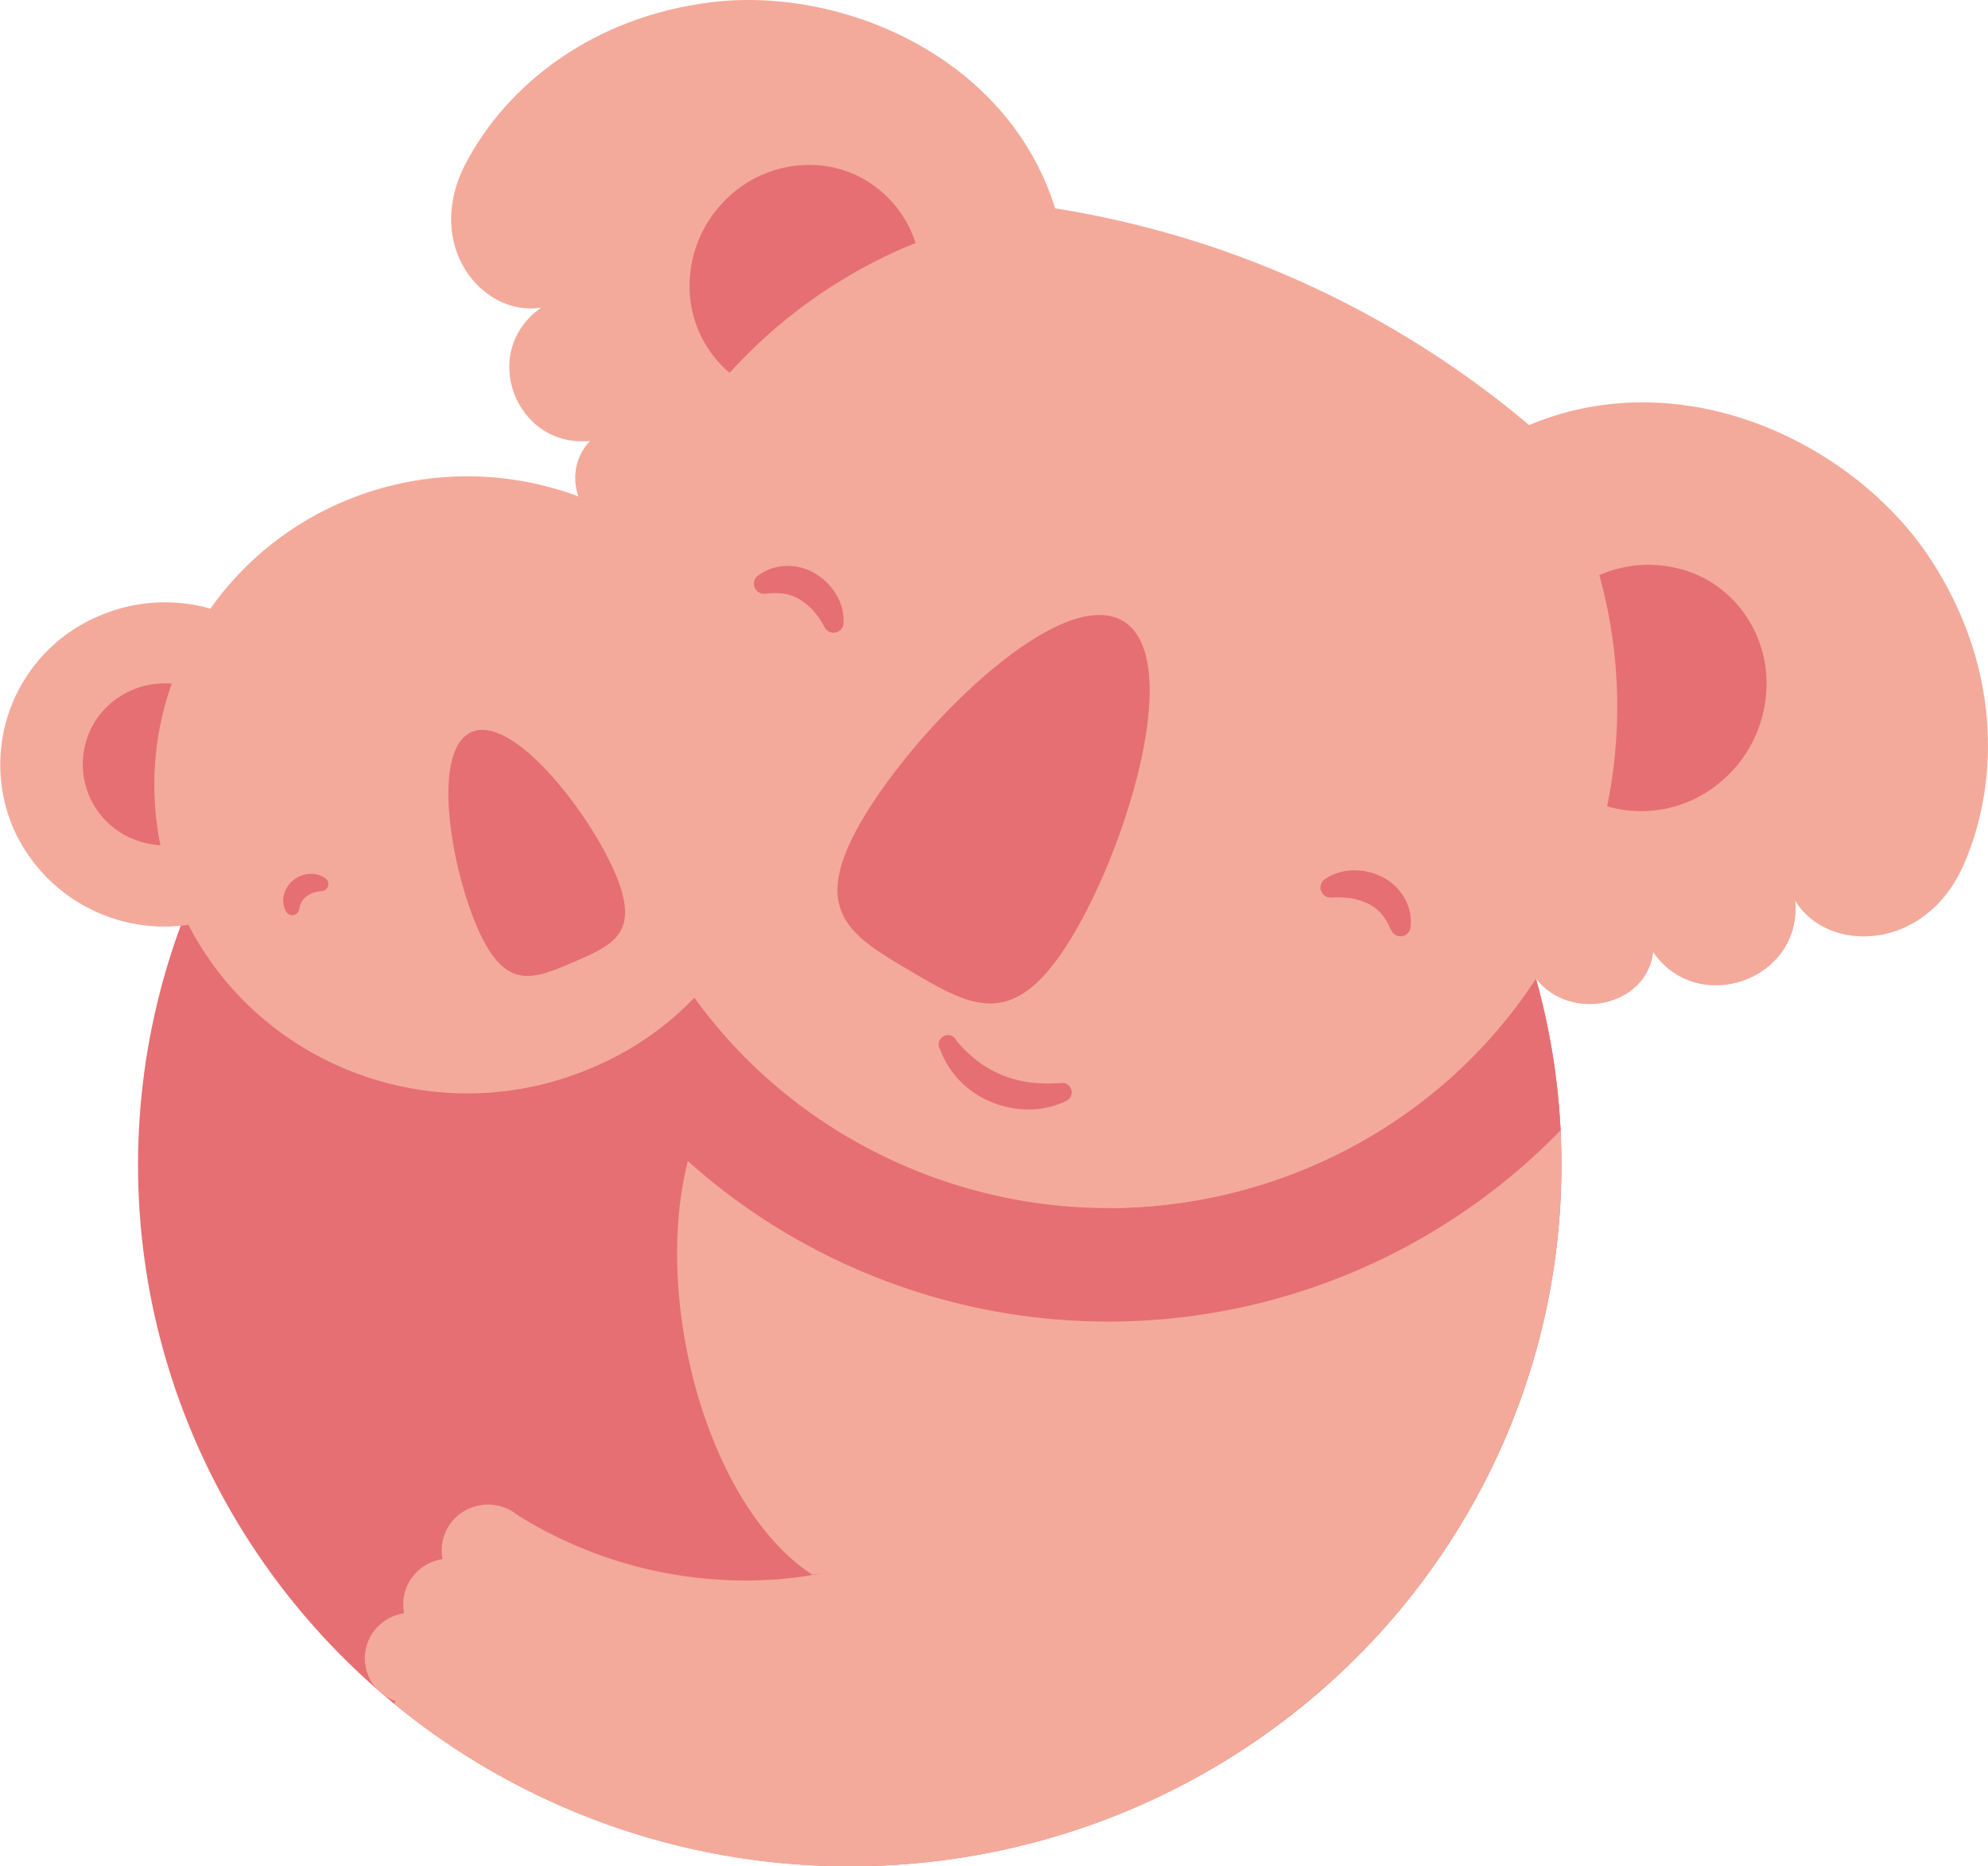
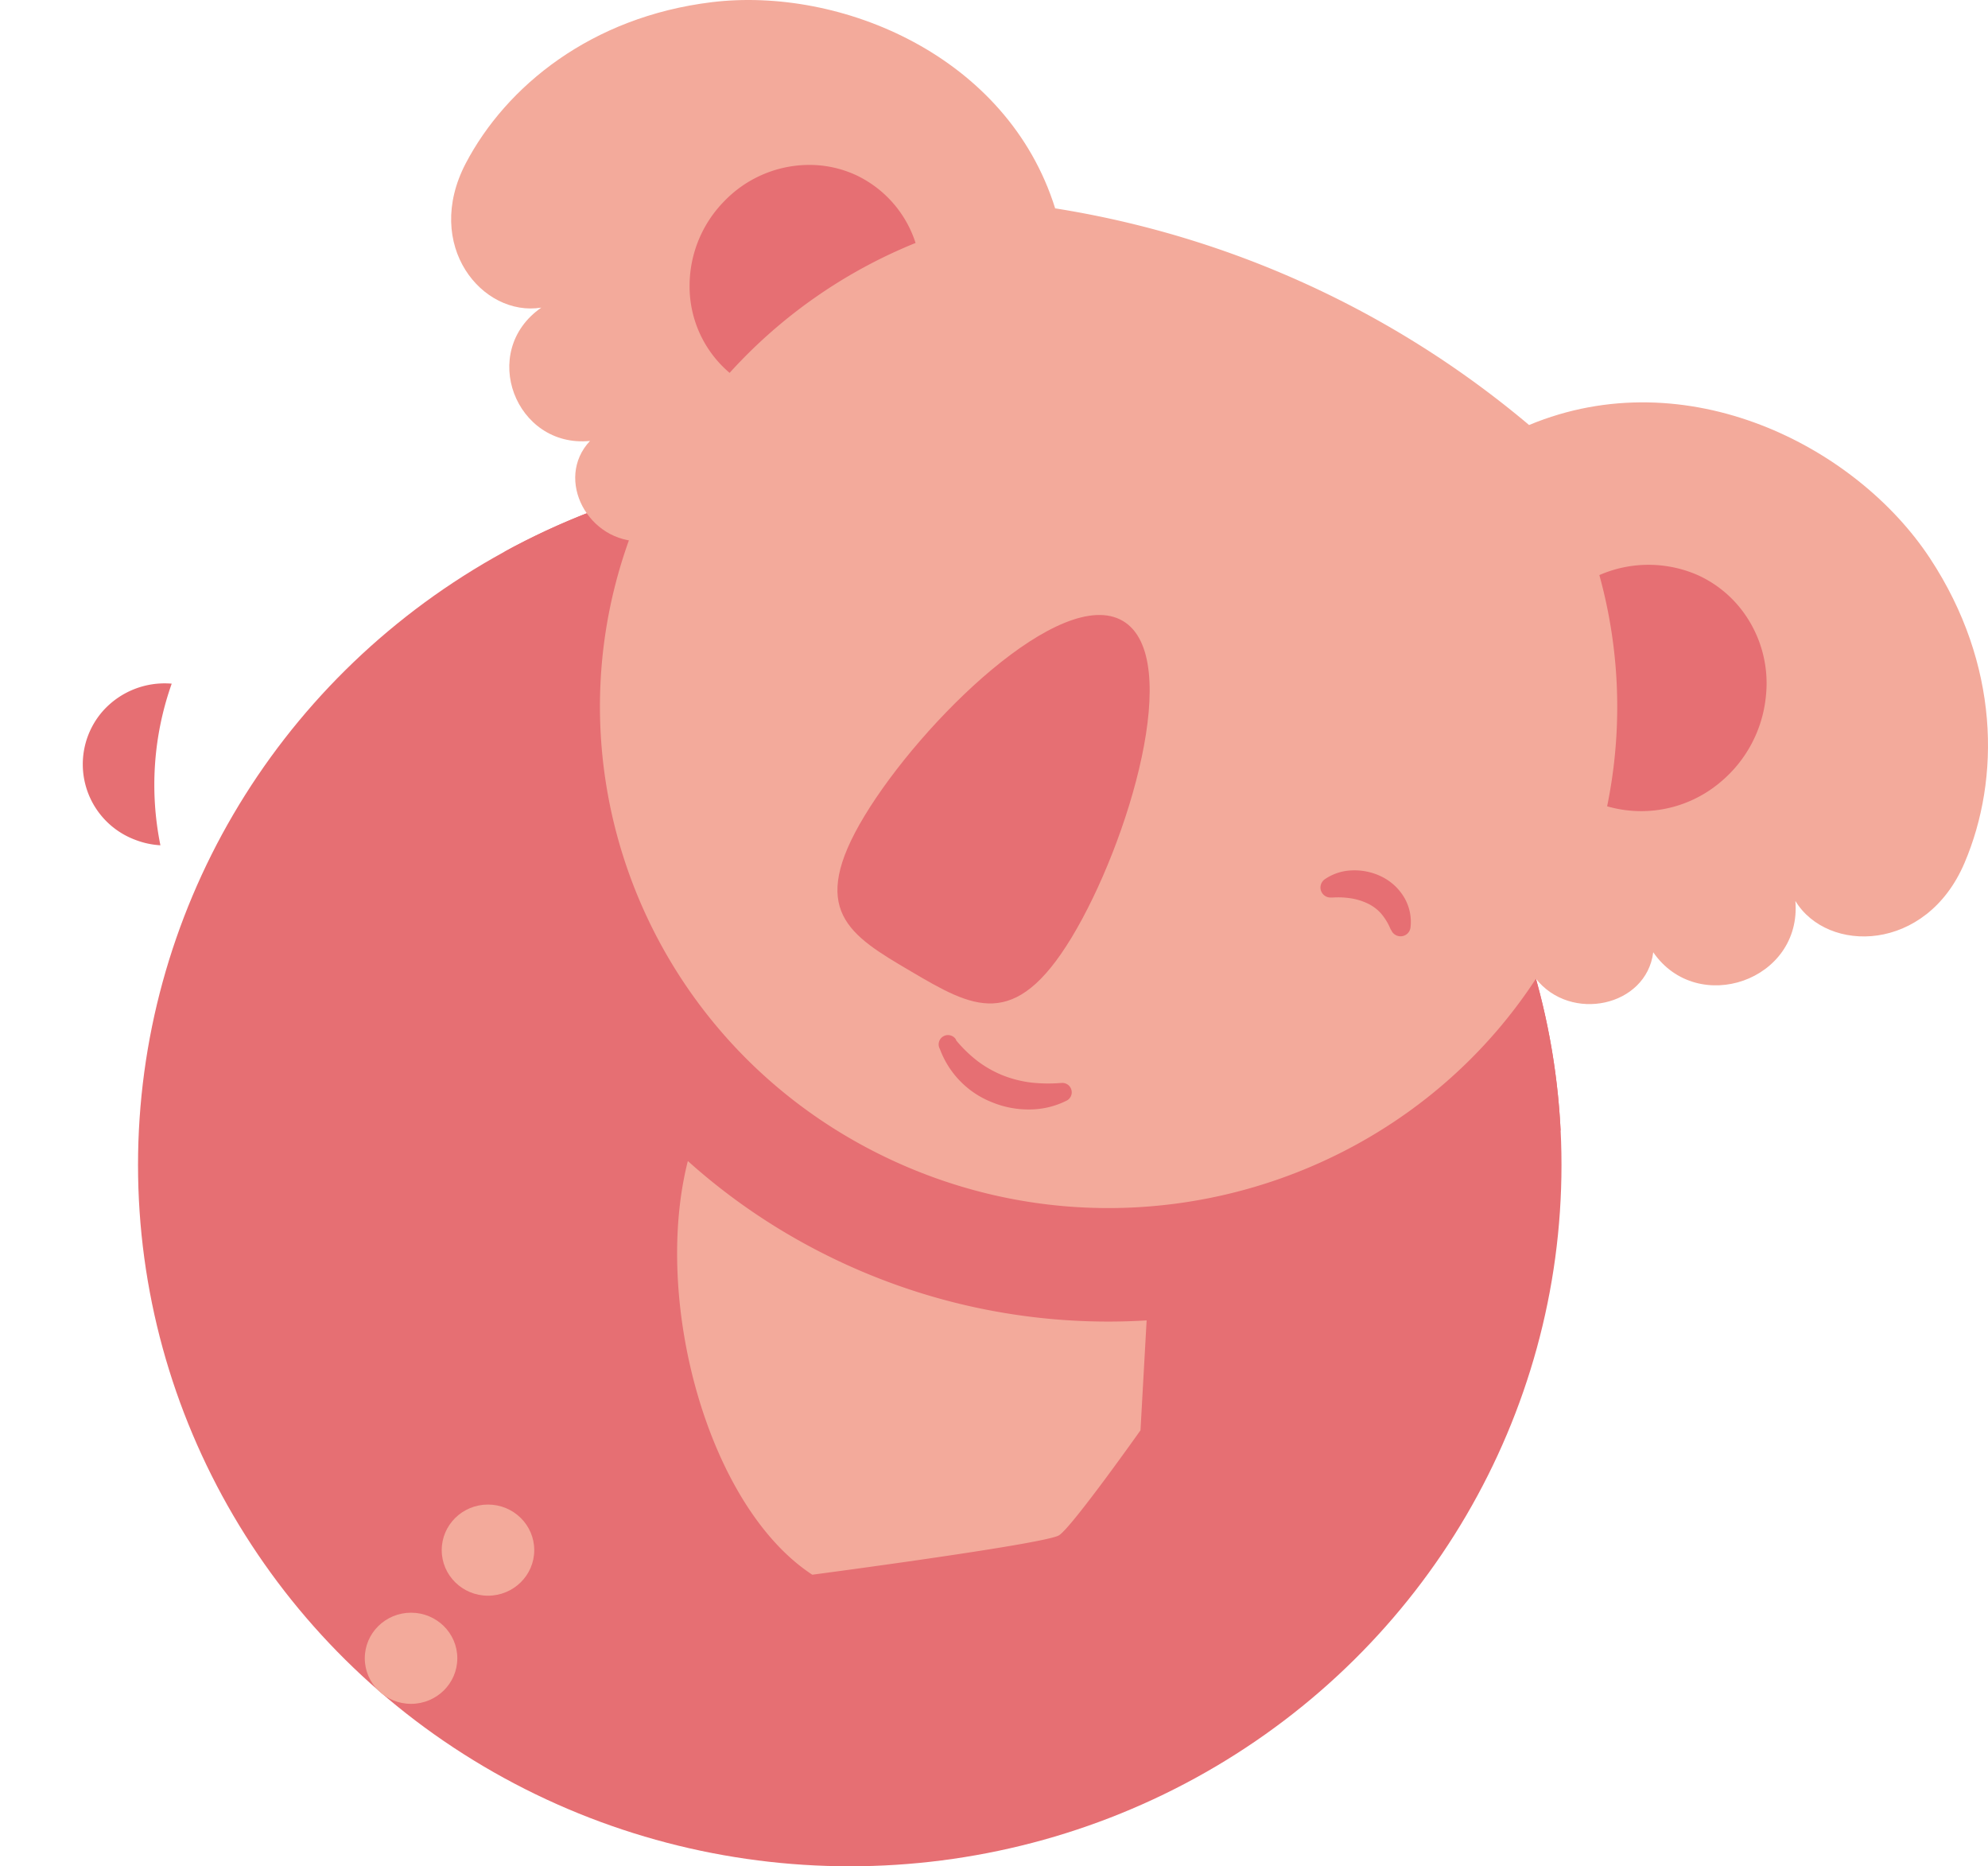
<svg xmlns="http://www.w3.org/2000/svg" viewBox="0 0 309.82 290.78" width="309.82" height="290.78">
  <title>intro-koala</title>
  <g id="レイヤー_2" data-name="レイヤー 2">
    <g id="top下">
      <g id="アイコン">
        <ellipse cx="132.43" cy="181.51" rx="110.92" ry="109.27" fill="#e66f73" />
-         <path d="M177.43,81.65l-51.11,49.47C148,137.6,166.49,154.58,171.56,178c8,37.05-18.55,68.25-55.29,68.25a67,67,0,0,1-36.09-10.49L61.41,265.44a111.46,111.46,0,0,0,71,25.34c61.26,0,110.92-48.92,110.92-109.27C243.35,137,216.26,98.65,177.43,81.65Z" fill="#f3aa9b" />
        <path d="M107.24,180.73c-5.64,21.9,3.11,54,19.35,64.62,0,0,36.4-4.79,38.47-6.15s12.68-16.35,12.68-16.35l1.16-20.78-39.08-13.84s-25.94-9.33-27.32-8.65A24.45,24.45,0,0,1,107.24,180.73Z" fill="#f3aa9b" />
        <path d="M138.57,180.58c-39.43-18.55-56.16-65-37.45-103.89a110.57,110.57,0,0,0-22.44,9.24c-11.6,43.56,9.37,90.48,52.15,110.61a98.29,98.29,0,0,0,112.38-20.43,107.56,107.56,0,0,0-3.86-23.68C218.06,185,175,197.73,138.57,180.58Z" fill="#e66f73" />
-         <path d="M117.54,103C106.75,78.71,78,67.62,53.29,78.25a48.55,48.55,0,0,0-20.5,16.58A25.89,25.89,0,0,0,15.37,96,25.12,25.12,0,0,0,2.15,129.21a25.74,25.74,0,0,0,27.21,14.88c11.62,22.53,39.22,32.49,63,22.23A47.78,47.78,0,0,0,117.54,103Z" fill="#f3aa9b" />
        <path d="M95.69,135.65c4.29,9.66,0,11.53-6.31,14.25s-10.59,4.53-14.88-5.12-7.33-28-1-30.73S91.4,126,95.69,135.65Z" fill="#e66f73" />
        <path d="M50,138.85a6.2,6.2,0,0,0-1.29.29,3.41,3.41,0,0,0-.94.52,3.1,3.1,0,0,0-.68.72,3.22,3.22,0,0,0-.42,1.09l-.05.25a1.09,1.09,0,0,1-2,.36,3.51,3.51,0,0,1-.38-2.66,4.23,4.23,0,0,1,1.52-2.32,4.45,4.45,0,0,1,2.52-.95,3.86,3.86,0,0,1,2.46.71,1.1,1.1,0,0,1,.22,1.53,1.13,1.13,0,0,1-.74.44Z" fill="#e66f73" />
        <path d="M25,131.7a47.22,47.22,0,0,1,1.76-25.18A12.9,12.9,0,0,0,16,110.82a12.56,12.56,0,0,0,5,20A12.91,12.91,0,0,0,25,131.7Z" fill="#e66f73" />
        <ellipse cx="64.06" cy="258.37" rx="7.21" ry="7.1" fill="#f3aa9b" />
-         <ellipse cx="70.05" cy="249.94" rx="7.21" ry="7.1" fill="#f3aa9b" />
        <ellipse cx="76.05" cy="241.52" rx="7.21" ry="7.1" fill="#f3aa9b" />
        <path d="M306.16,134.45c5.61-13.16,5.47-30.95-5.36-47.43-11.55-17.57-38-31-62.5-20.8L229,128.94,236.8,149l2.12,1,.43,2.47c5.41,6.88,17.23,4.39,18.3-4.1,6.89,10,23.2,4.43,22.15-8C284.79,148.6,300.2,148.45,306.16,134.45Z" fill="#f3aa9b" />
-         <path d="M252.82,146c-4.15-.11-8.28,5.41-12.72,4.51" fill="#f3aa9b" />
        <path d="M248.05,124.75a18,18,0,0,1-6.54-5.08,18.8,18.8,0,0,1-4-14,20,20,0,0,1,7-13.1,19.12,19.12,0,0,1,20.13-2.94,18,18,0,0,1,6.54,5.08,18.76,18.76,0,0,1,4,14,19.91,19.91,0,0,1-7,13.1A19.12,19.12,0,0,1,248.05,124.75Z" fill="#e66f73" />
        <path d="M72.59,25.44c6.3-12,19.54-22.81,38.33-25.1C131-2.11,157,8.67,164.44,32.46L123.76,77.41l-19.58,6.65-2-.92-2.08,1.19c-8.4.32-13.76-9.67-8.15-15.63-11.57,1.15-17.43-13.93-7.59-20.77C75.18,49.41,65.89,38.26,72.59,25.44Z" fill="#f3aa9b" />
        <path d="M117.58,60.59a17.37,17.37,0,0,0,7.75,1.58,18.38,18.38,0,0,0,12.8-5.64,18.79,18.79,0,0,0,5.4-13,17.65,17.65,0,0,0-10.11-16.24,17.38,17.38,0,0,0-7.75-1.59,18.44,18.44,0,0,0-12.8,5.65,18.79,18.79,0,0,0-5.4,13A17.65,17.65,0,0,0,117.58,60.59Z" fill="#e66f73" />
        <path d="M238.3,66.22a77.06,77.06,0,0,1,6,77.57c-18.87,38.91-66.19,55.38-105.69,36.79s-56.22-65.2-37.35-104.11a79.17,79.17,0,0,1,63.22-44A151.47,151.47,0,0,1,238.3,66.22Z" fill="#f3aa9b" />
        <path d="M167,146.08c-8.9,14.7-15.45,10.9-25.06,5.25s-16.11-9.5-7.21-24.21,30.66-36,40.25-30.38S175.9,131.37,167,146.08Z" fill="#e66f73" />
-         <path d="M118,89.79a7.65,7.65,0,0,1,4.33-1.61,8.47,8.47,0,0,1,4.7,1.17,9.29,9.29,0,0,1,3.3,3.32,7.61,7.61,0,0,1,1.13,4.47,1.55,1.55,0,0,1-1.67,1.44,1.57,1.57,0,0,1-1.26-.81l-.12-.22a12.17,12.17,0,0,0-1.66-2.4,9.1,9.1,0,0,0-2.11-1.75,6.77,6.77,0,0,0-2.4-.89,10.11,10.11,0,0,0-2.89,0l-.17,0A1.57,1.57,0,0,1,118,89.79Z" fill="#e66f73" />
        <path d="M216.72,144.79a9.12,9.12,0,0,0-1.47-2.44,6.59,6.59,0,0,0-2-1.53,9.53,9.53,0,0,0-2.63-.84,13,13,0,0,0-2.94-.14h-.23a1.57,1.57,0,0,1-1.66-1.47,1.59,1.59,0,0,1,.65-1.36,7.9,7.9,0,0,1,4.37-1.4,9.54,9.54,0,0,1,4.56,1,8.39,8.39,0,0,1,3.53,3.33,7.51,7.51,0,0,1,.92,4.57,1.56,1.56,0,0,1-1.75,1.36,1.58,1.58,0,0,1-1.24-.92Z" fill="#e66f73" />
        <path d="M149,162.08a21.11,21.11,0,0,0,3.37,3.26,17.24,17.24,0,0,0,3.94,2.22,18.13,18.13,0,0,0,4.39,1.11,24.49,24.49,0,0,0,4.7.06h.06a1.46,1.46,0,0,1,1.56,1.35,1.45,1.45,0,0,1-.78,1.4,12.93,12.93,0,0,1-5.72,1.38,14.86,14.86,0,0,1-5.89-1.11,14.19,14.19,0,0,1-8.15-8.3A1.45,1.45,0,0,1,149,162Z" fill="#e66f73" />
      </g>
    </g>
  </g>
</svg>